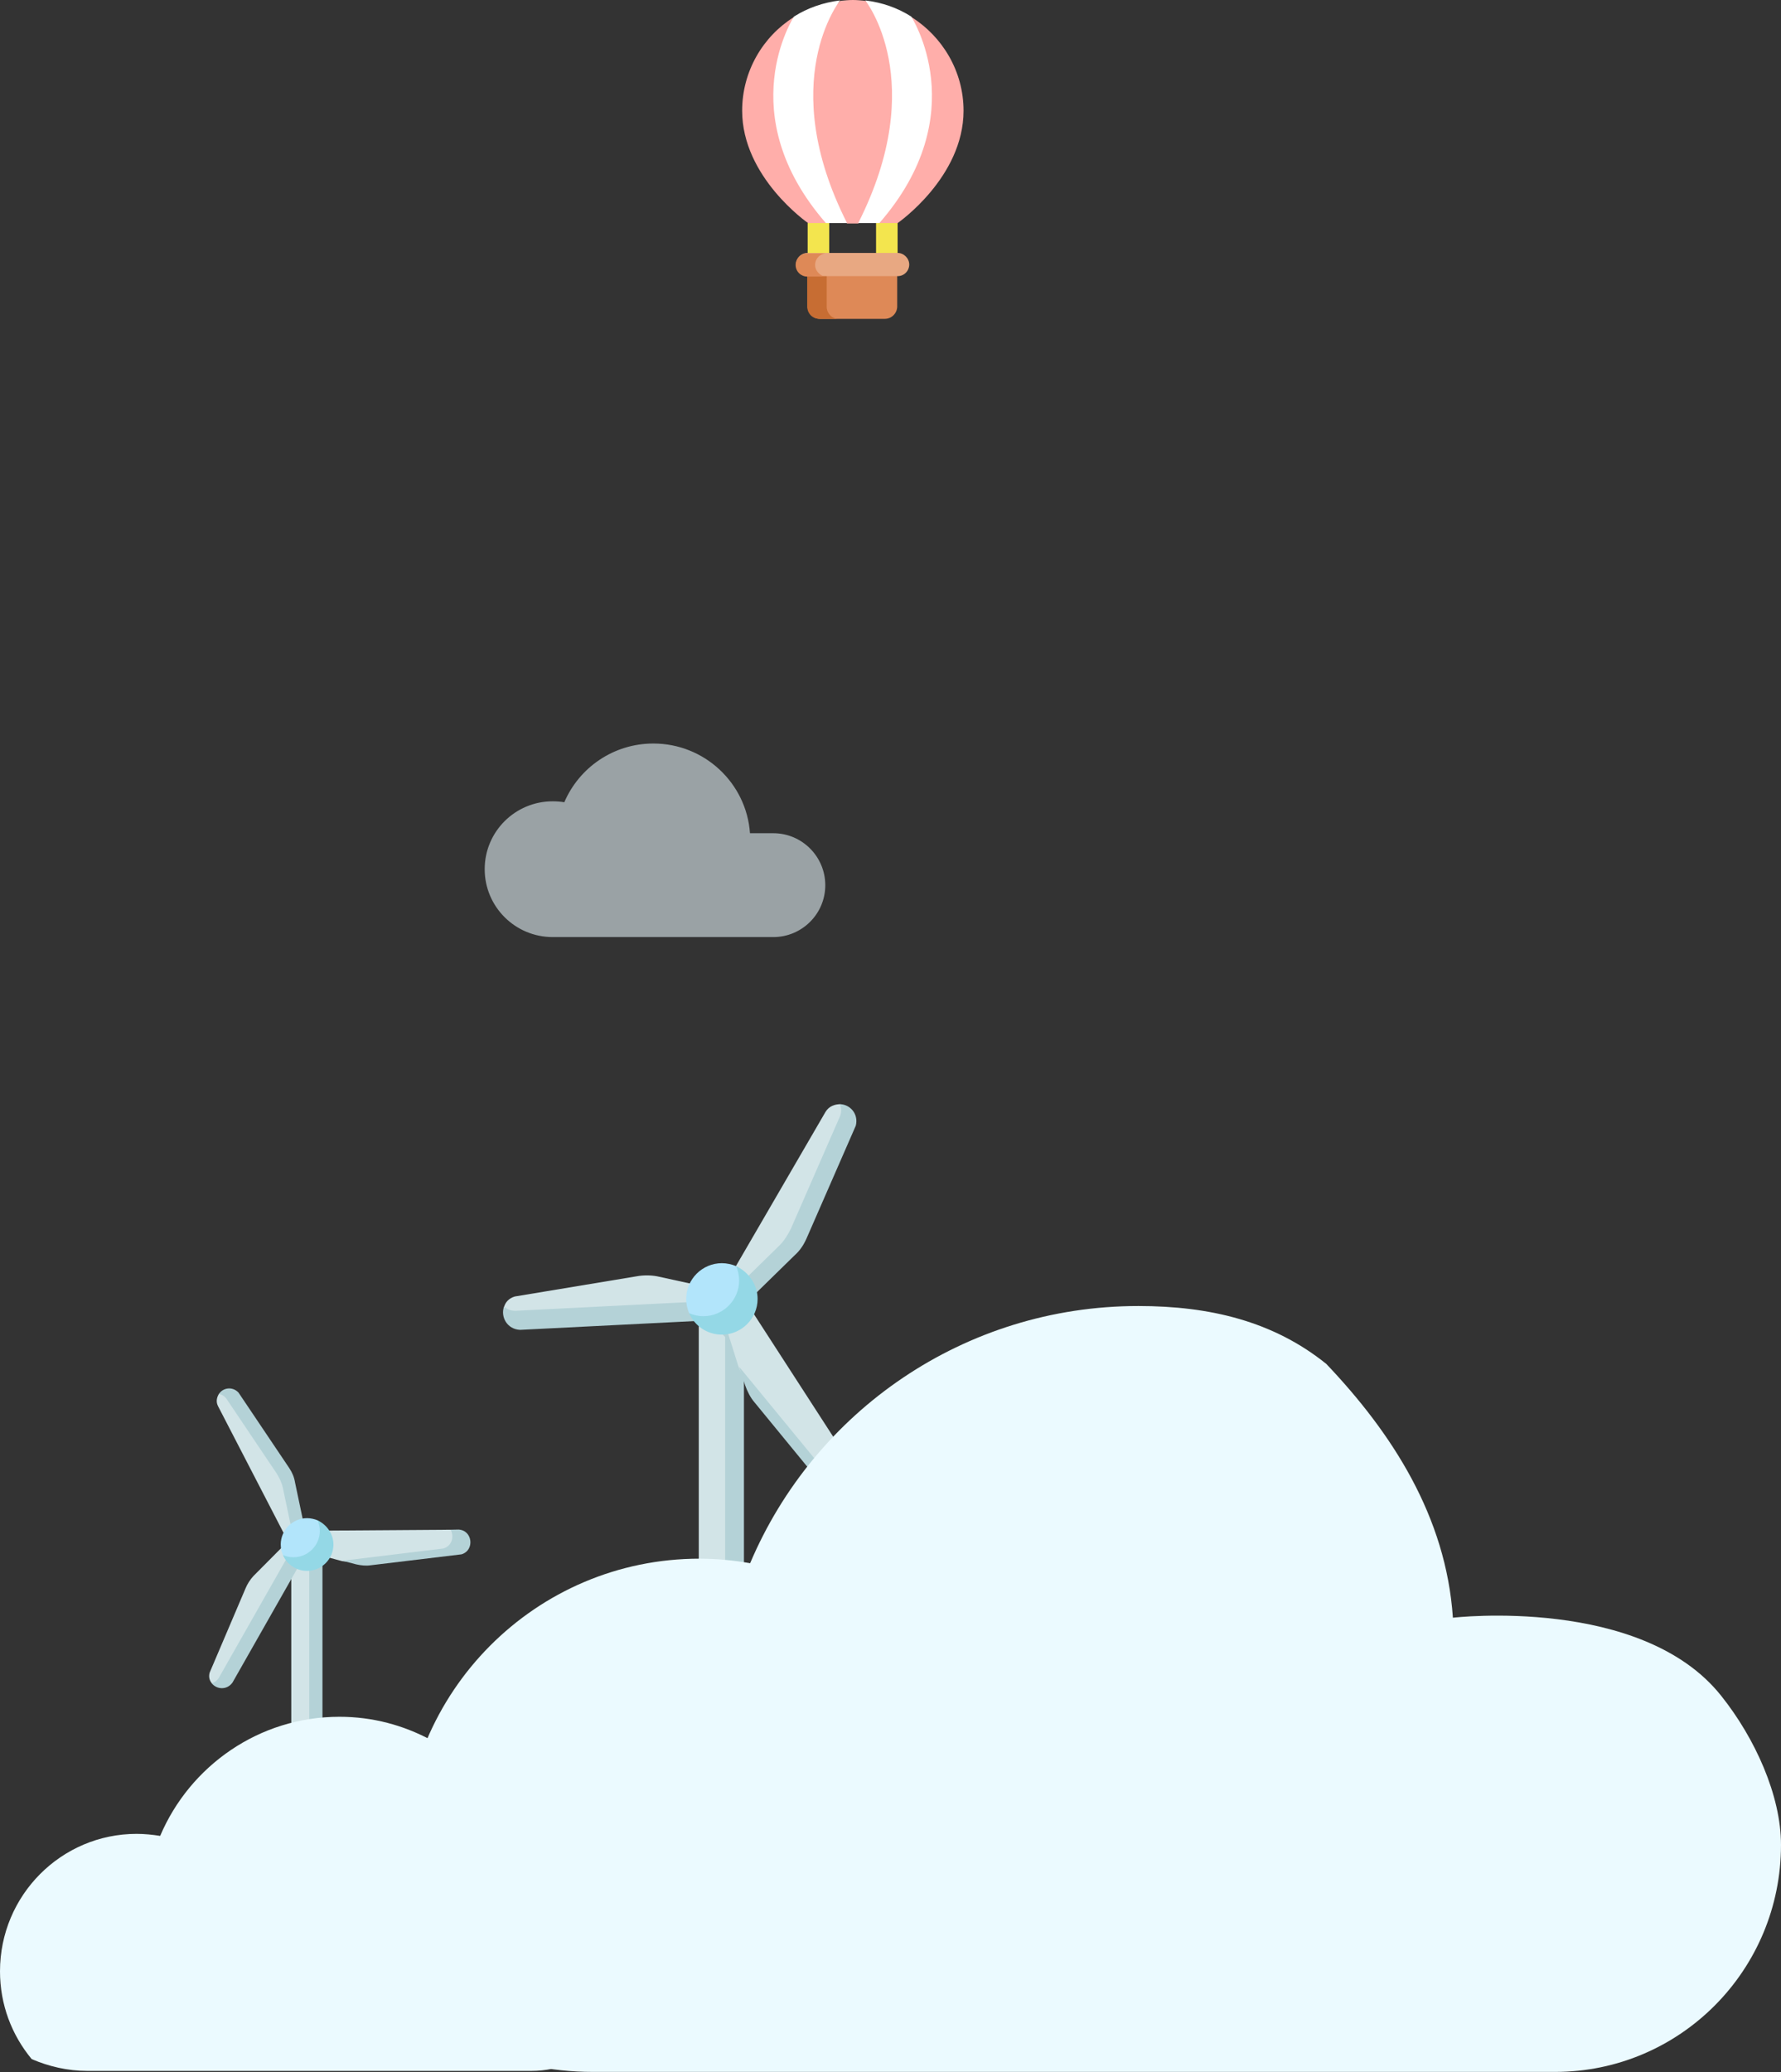
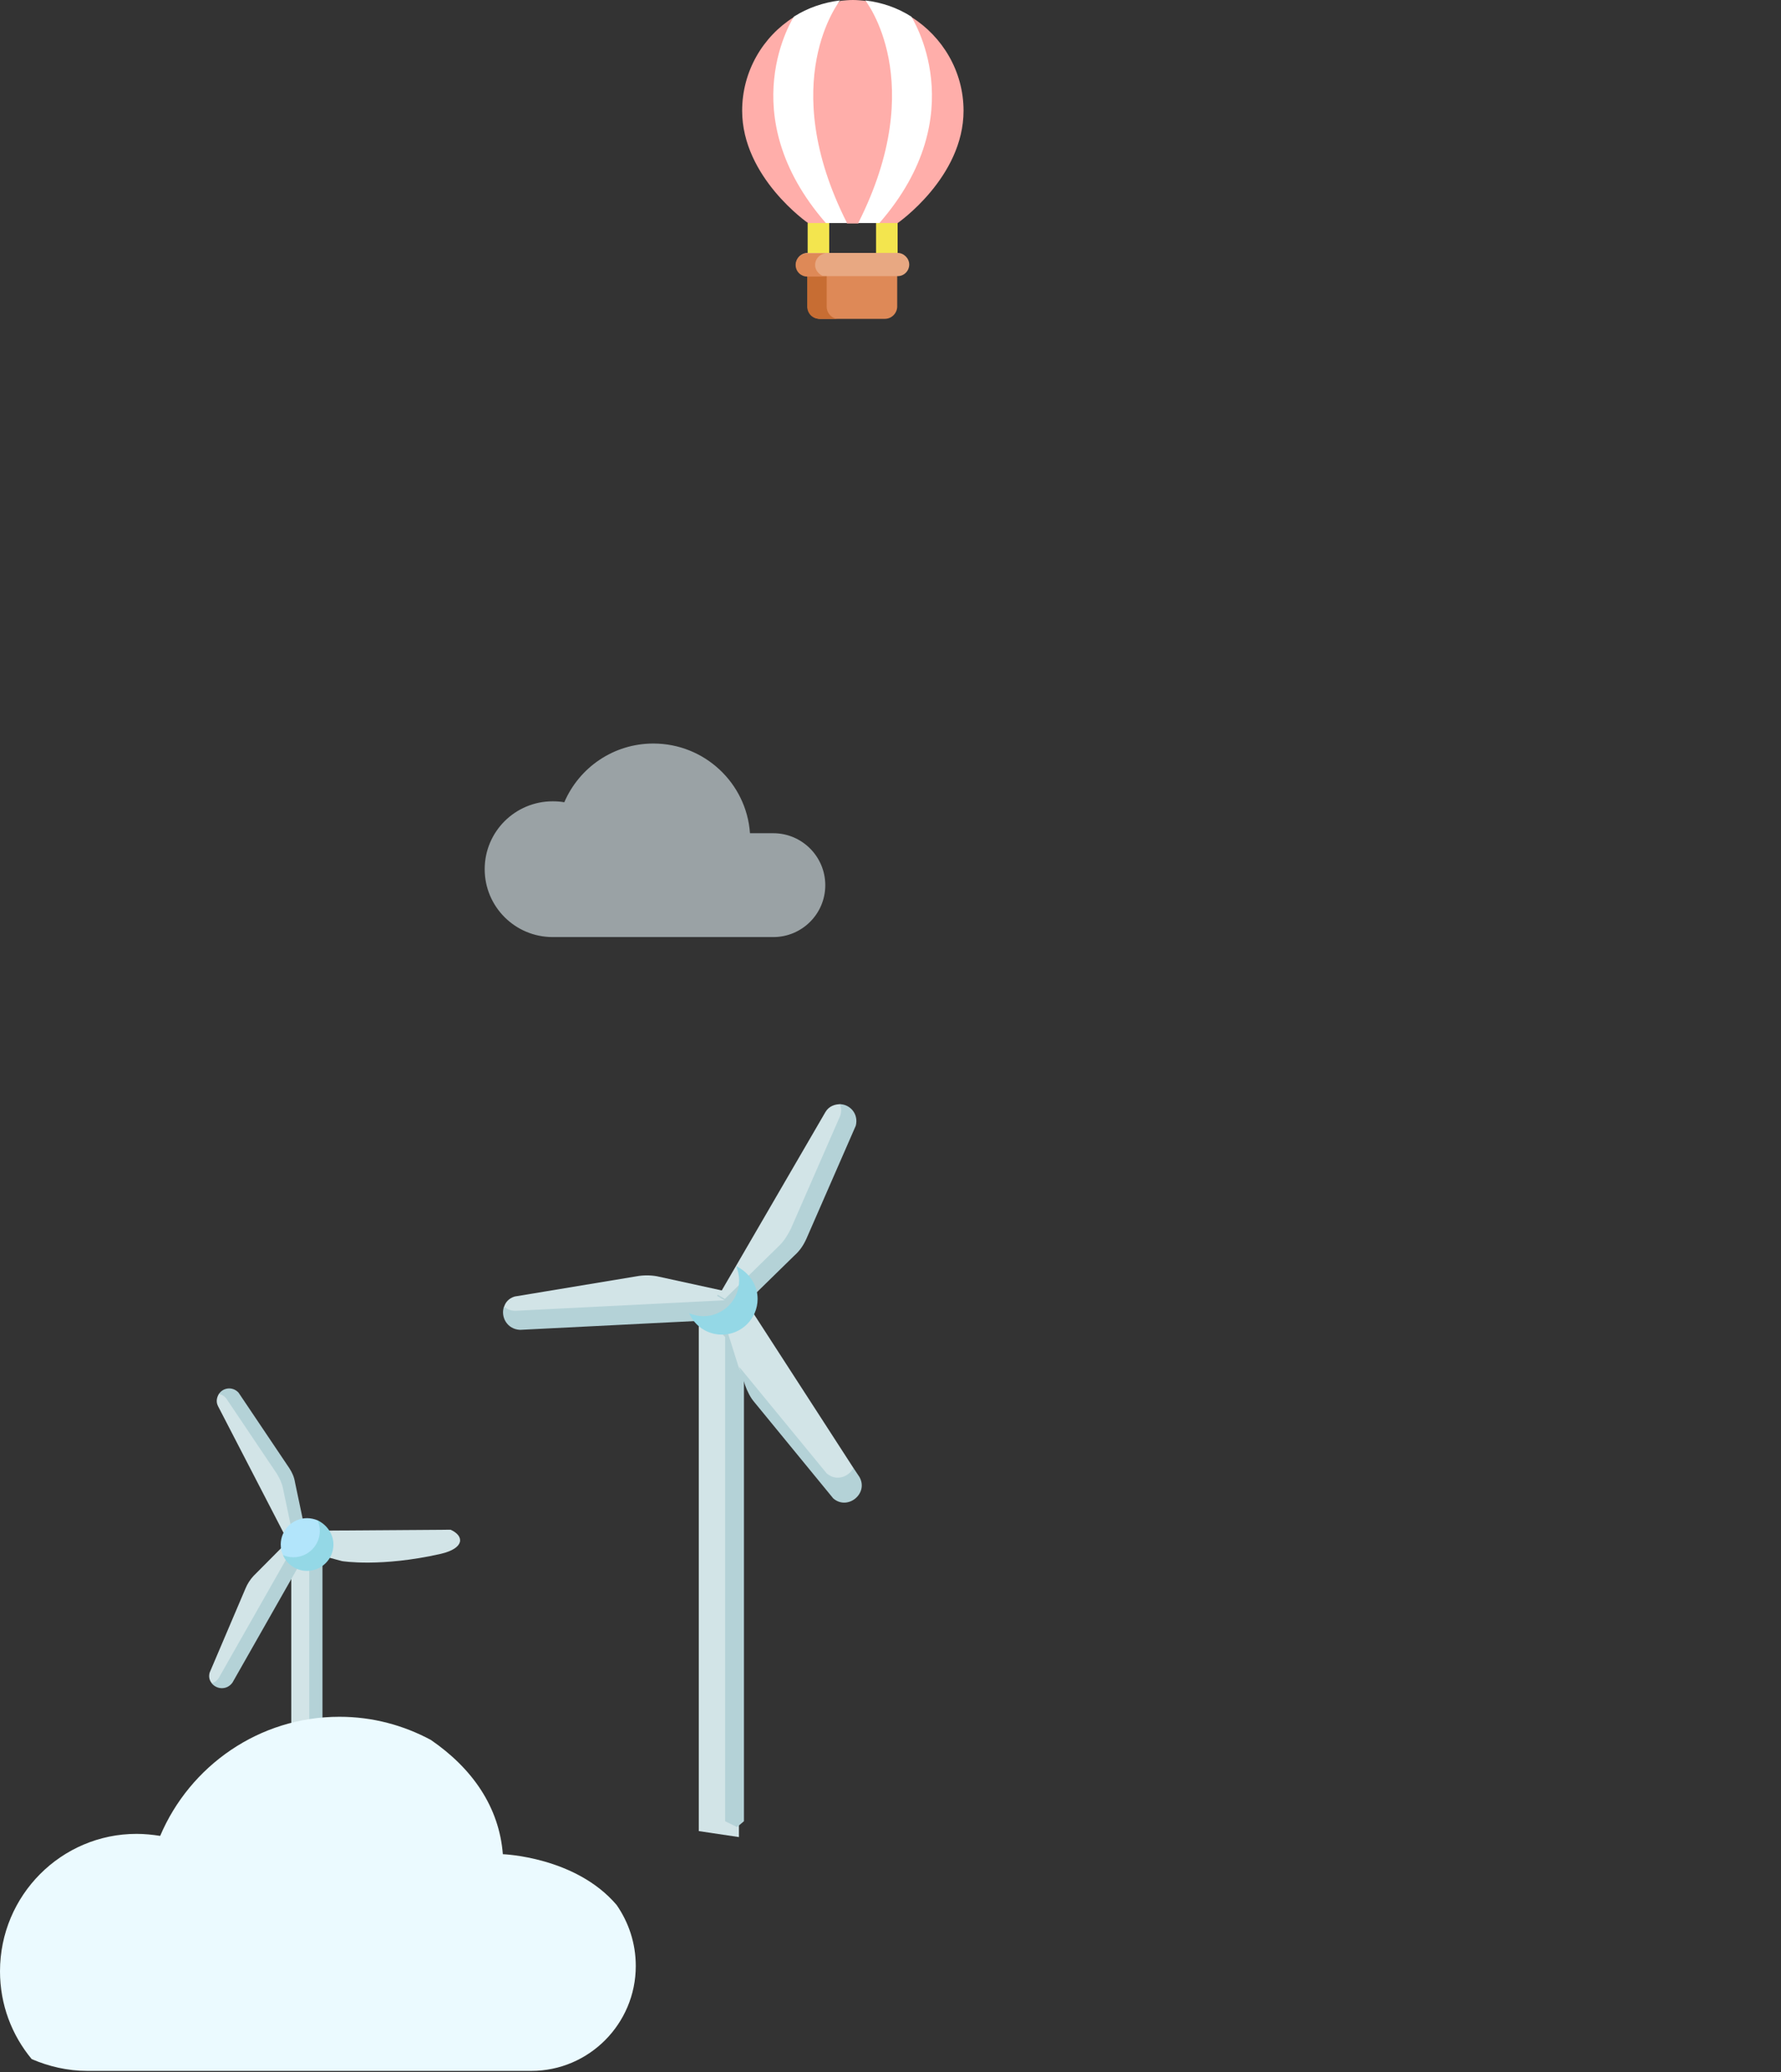
<svg xmlns="http://www.w3.org/2000/svg" width="1690" height="1966" viewBox="0 0 1690 1966" fill="none">
  <rect x="0" y="0" width="1690" height="1966" fill="#333333" stroke="none" />
  <g opacity="0.56">
    <path d="M733.816 790.525H711.664C708.335 742.99 668.513 705.422 619.984 705.422C582.082 705.422 549.559 728.295 535.474 761.135C531.888 760.496 528.175 760.24 524.462 760.24C488.865 760.24 459.927 788.991 459.927 824.642C459.927 860.165 488.737 889.044 524.462 889.044H733.816C760.962 889.044 783.114 867.065 783.114 839.848C783.114 812.631 760.962 790.525 733.816 790.525Z" fill="#EBFAFF" />
  </g>
  <path d="M766.388 251.771V290.717C766.388 297.405 771.502 302.519 778.19 302.519H839.558C846.246 302.519 851.36 297.011 851.36 290.717V251.771H766.388Z" fill="#DE8957" />
  <path d="M784.463 291.11V251.771H765.974V290.717C765.974 297.405 771.088 302.519 777.775 302.519H795.871C789.97 302.912 784.463 297.405 784.463 291.11Z" fill="#C76D33" />
  <path d="M786.844 251.773H766.388V211.647L776.616 200.239L786.844 211.647V251.773Z" fill="#F3E54E" />
  <path d="M831.292 251.773H851.749V211.647L841.52 200.239L831.292 211.647V251.773Z" fill="#F3E54E" />
  <path d="M851.757 239.963H766.391C760.097 239.963 755.376 245.077 755.376 250.978C755.376 256.878 760.49 261.992 766.391 261.992H851.757C858.051 261.992 862.772 256.878 862.772 250.978C862.772 245.077 857.658 239.963 851.757 239.963Z" fill="#E8A882" />
  <path d="M773.467 251.384C773.467 245.09 778.581 240.369 784.482 240.369H765.993C759.699 240.369 754.978 245.483 754.978 251.384C754.978 257.678 760.092 262.399 765.993 262.399H784.482C778.581 262.399 773.467 257.285 773.467 251.384Z" fill="#DE8957" />
  <path d="M753.408 16.13C723.904 34.62 704.234 67.665 704.234 105.037C704.234 168.372 766.783 211.645 766.783 211.645H784.092V195.516L753.014 116.051L753.408 16.13Z" fill="#FFAEAA" />
  <path d="M864.748 16.13C894.253 34.62 914.315 67.665 914.315 105.037C914.315 168.372 851.767 211.645 851.767 211.645H834.457V195.516L865.535 116.051L864.748 16.13Z" fill="#FFAEAA" />
  <path d="M821.068 0.787C817.134 0.393 813.2 0 809.266 0C805.332 0 801.398 0.393 797.464 0.787L753.405 39.732L752.618 116.443L783.696 195.908C783.696 195.908 802.578 209.677 803.758 212.037H814.38L834.443 195.908L865.521 116.443V36.192L821.068 0.787Z" fill="#FFAEAA" />
  <path d="M803.762 211.649H783.699C693.219 107.794 753.408 15.741 753.408 15.741C766.39 7.48 781.339 2.366 797.074 0.399C797.074 0.792 735.705 77.11 803.762 211.649Z" fill="white" />
  <path d="M834.435 211.649H814.373C882.429 77.11 821.06 0.399 821.06 0.399C837.189 2.366 851.744 7.48 864.726 15.741C864.726 16.134 924.915 107.794 834.435 211.649Z" fill="white" />
  <path d="M701.172 1261.93L663.072 1252.4V1737.25L701.172 1742.94V1261.93Z" fill="#D2E4E7" />
  <path d="M663.072 1242.87L688.075 1268.44V1294V1727.88L699.386 1733.41L705.935 1727.88V1247.71L663.072 1242.87Z" fill="#B4D2D7" />
  <path d="M809.827 1392.76L705.324 1231.2L684.423 1244.76L700.805 1296.73C700.805 1296.73 720.576 1343.05 777.064 1398.97C799.659 1421 812.652 1411.96 809.827 1392.76Z" fill="#D2E4E7" />
  <path d="M815.496 1401.23L809.847 1392.76C805.328 1401.23 793.466 1405.75 784.427 1397.84L701.39 1296.73L707.039 1314.24C709.298 1320.45 712.122 1326.1 716.077 1330.62L790.641 1421.57C804.199 1433.43 824.534 1417.05 815.496 1401.23Z" fill="#B4D2D7" />
  <path d="M488.405 1249.28L695.153 1244.76L690.634 1225.55L623.412 1210.87C617.199 1209.74 610.42 1209.74 604.206 1210.87L488.405 1230.07C482.756 1231.77 479.367 1235.72 478.237 1240.24C479.932 1246.46 483.886 1249.28 488.405 1249.28Z" fill="#D2E4E7" />
  <path d="M694.033 1226.11L690.644 1225.55L691.209 1233.46L488.98 1243.62C484.461 1243.62 481.072 1241.93 478.247 1239.67C474.858 1249.27 481.072 1261.14 493.499 1261.7L695.728 1251.53L694.033 1226.11Z" fill="#B4D2D7" />
  <path d="M745.455 1186.01C749.974 1181.49 753.363 1175.84 756.188 1170.19C756.188 1170.19 819.455 1062.3 797.425 1047.61C792.341 1047.61 786.692 1049.31 783.302 1054.96L682.188 1228.94L688.967 1232.9L745.455 1186.01Z" fill="#D2E4E7" />
  <path d="M765.194 1175.28L812.079 1067.95C814.903 1056.65 806.43 1047.61 796.827 1047.61C798.522 1051 798.522 1054.39 797.392 1058.35L750.506 1165.68C747.682 1171.32 744.293 1176.97 739.774 1181.49L687.804 1232.33L681.026 1228.38L680.461 1229.51L701.926 1241.93L753.896 1191.1C758.98 1186.58 762.369 1181.49 765.194 1175.28Z" fill="#B4D2D7" />
-   <path d="M710.436 1224.99C710.436 1219.9 707.047 1208.04 698.573 1201.26C694.619 1199.57 689.535 1198.44 685.016 1198.44C666.375 1198.44 651.123 1213.69 651.123 1232.33C651.123 1237.41 652.253 1241.93 653.947 1245.89C660.161 1252.67 672.024 1258.88 676.543 1258.88C695.184 1258.88 710.436 1244.19 710.436 1224.99Z" fill="#B2E5FB" />
  <path d="M698.562 1201.27C700.257 1205.22 701.387 1210.31 701.387 1214.82C701.387 1233.47 686.135 1248.72 667.494 1248.72C662.41 1248.72 657.891 1247.59 653.936 1245.89C659.02 1257.76 670.883 1266.23 685.005 1266.23C703.646 1266.23 718.898 1250.98 718.898 1232.34C718.898 1218.78 710.425 1206.92 698.562 1201.27Z" fill="#94D8E6" />
  <path d="M301.819 1485.78H276.397V1764.6L301.819 1767.93V1485.78Z" fill="#D2E4E7" />
  <path d="M275.982 1472.04L293.486 1487.46V1502.88V1764.6L301.405 1767.94L305.989 1764.6V1474.95L275.982 1472.04Z" fill="#B4D2D7" />
  <path d="M271.254 1833.63V1894.9L288.758 1901.15L292.509 1843.22L288.758 1833.63H271.254Z" fill="#B2E5FB" />
  <path d="M288.752 1900.74L301.672 1905.33V1833.23H288.752V1900.74Z" fill="#94D8E6" />
  <path d="M427.561 1451.32L285.609 1452.33L285.764 1470.71L324.597 1481.11C324.597 1481.11 361.258 1487.16 418.445 1474.17C441.109 1468.84 440.633 1457.17 427.561 1451.32Z" fill="#D2E4E7" />
-   <path d="M435.079 1451.16L427.567 1451.32C431.05 1457.49 429.161 1466.66 420.658 1469.15L324.827 1480.76L337.963 1484.18C342.725 1485.24 347.36 1485.72 351.739 1485.05L437.885 1474.68C450.64 1470.95 448.504 1451.8 435.079 1451.16Z" fill="#B4D2D7" />
  <path d="M210.905 1594.48L290.02 1464.03L276.276 1459.23L240.499 1495.24C237.333 1498.66 234.647 1502.88 232.888 1507.2L198.952 1586.87C197.769 1591.06 198.887 1594.74 201.251 1597.23C205.79 1598.64 209.114 1597.3 210.905 1594.48Z" fill="#D2E4E7" />
  <path d="M277.975 1457.35L276.28 1459.23L281.425 1462.01L207.617 1591.9C205.826 1594.71 203.429 1596.15 200.903 1597.01C205.536 1602.92 215.381 1603.76 220.657 1596.25L294.466 1466.36L277.975 1457.35Z" fill="#B4D2D7" />
  <path d="M273.393 1409.46C272.372 1404.85 270.199 1400.51 267.803 1396.51C267.803 1396.51 225.729 1314.38 207.859 1322.27C205.844 1325.44 204.66 1329.62 206.833 1333.97L275.04 1465.84L280.187 1463.19L273.393 1409.46Z" fill="#D2E4E7" />
  <path d="M274.533 1392.92L226.318 1321.21C220.407 1314.97 211.424 1316.66 207.619 1322.64C210.4 1322.93 212.509 1324.27 214.522 1326.54L262.736 1398.25C265.133 1402.25 267.305 1406.59 268.327 1411.2L279.372 1463.68L274.225 1466.34L274.704 1467.14L290.944 1458.7L279.899 1406.21C279.101 1401.26 277.281 1397.14 274.533 1392.92Z" fill="#B4D2D7" />
  <path d="M310.153 1459.94C310.153 1456.19 307.653 1447.44 301.401 1442.44C298.484 1441.19 294.733 1440.35 291.399 1440.35C277.646 1440.35 266.393 1451.61 266.393 1465.36C266.393 1469.11 267.227 1472.45 268.477 1475.36C273.062 1480.36 281.814 1484.95 285.148 1484.95C298.901 1484.95 310.153 1474.11 310.153 1459.94Z" fill="#B2E5FB" />
  <path d="M301.404 1442.44C302.654 1445.36 303.488 1449.11 303.488 1452.44C303.488 1466.2 292.235 1477.45 278.482 1477.45C274.732 1477.45 271.397 1476.62 268.48 1475.37C272.231 1484.12 280.983 1490.37 291.402 1490.37C305.155 1490.37 316.408 1479.12 316.408 1465.36C316.408 1455.36 310.156 1446.61 301.404 1442.44Z" fill="#94D8E6" />
  <path d="M603.291 1865.25C603.291 1920.02 558.931 1964.77 504.157 1964.77H82.933C64.032 1964.77 46.288 1960.52 30.087 1953.58C11.186 1930.82 0 1901.89 0 1870.26C0 1798.13 58.246 1739.88 129.607 1739.88C137.322 1739.88 144.651 1740.66 151.98 1741.81C180.138 1675.47 245.714 1628.79 322.09 1628.79C353.72 1628.79 383.036 1636.89 408.88 1650.78C448.225 1677.78 473.684 1714.43 477.155 1759.17C477.155 1759.17 546.202 1761.49 585.161 1807.39C596.348 1823.59 603.291 1843.26 603.291 1865.25Z" fill="#EBFAFF" />
-   <path d="M1690 1750.27C1690 1869.31 1594.12 1965.73 1475.62 1965.73H562.6C521.662 1965.73 482.879 1957.11 447.867 1941.49C406.929 1892.47 382.69 1829.45 382.69 1761.04C382.69 1605.37 508.196 1478.78 663.867 1478.78C680.027 1478.78 696.186 1480.4 711.806 1483.09C772.674 1339.27 914.879 1239.08 1080.24 1239.08C1148.12 1239.08 1208.44 1253.63 1258.54 1294.03C1321.02 1359.74 1372.19 1438.92 1378.66 1534.8C1378.66 1534.8 1558.03 1513.8 1633.44 1609.14C1665.22 1649 1690 1703.4 1690 1750.27Z" fill="#EBFAFF" />
</svg>